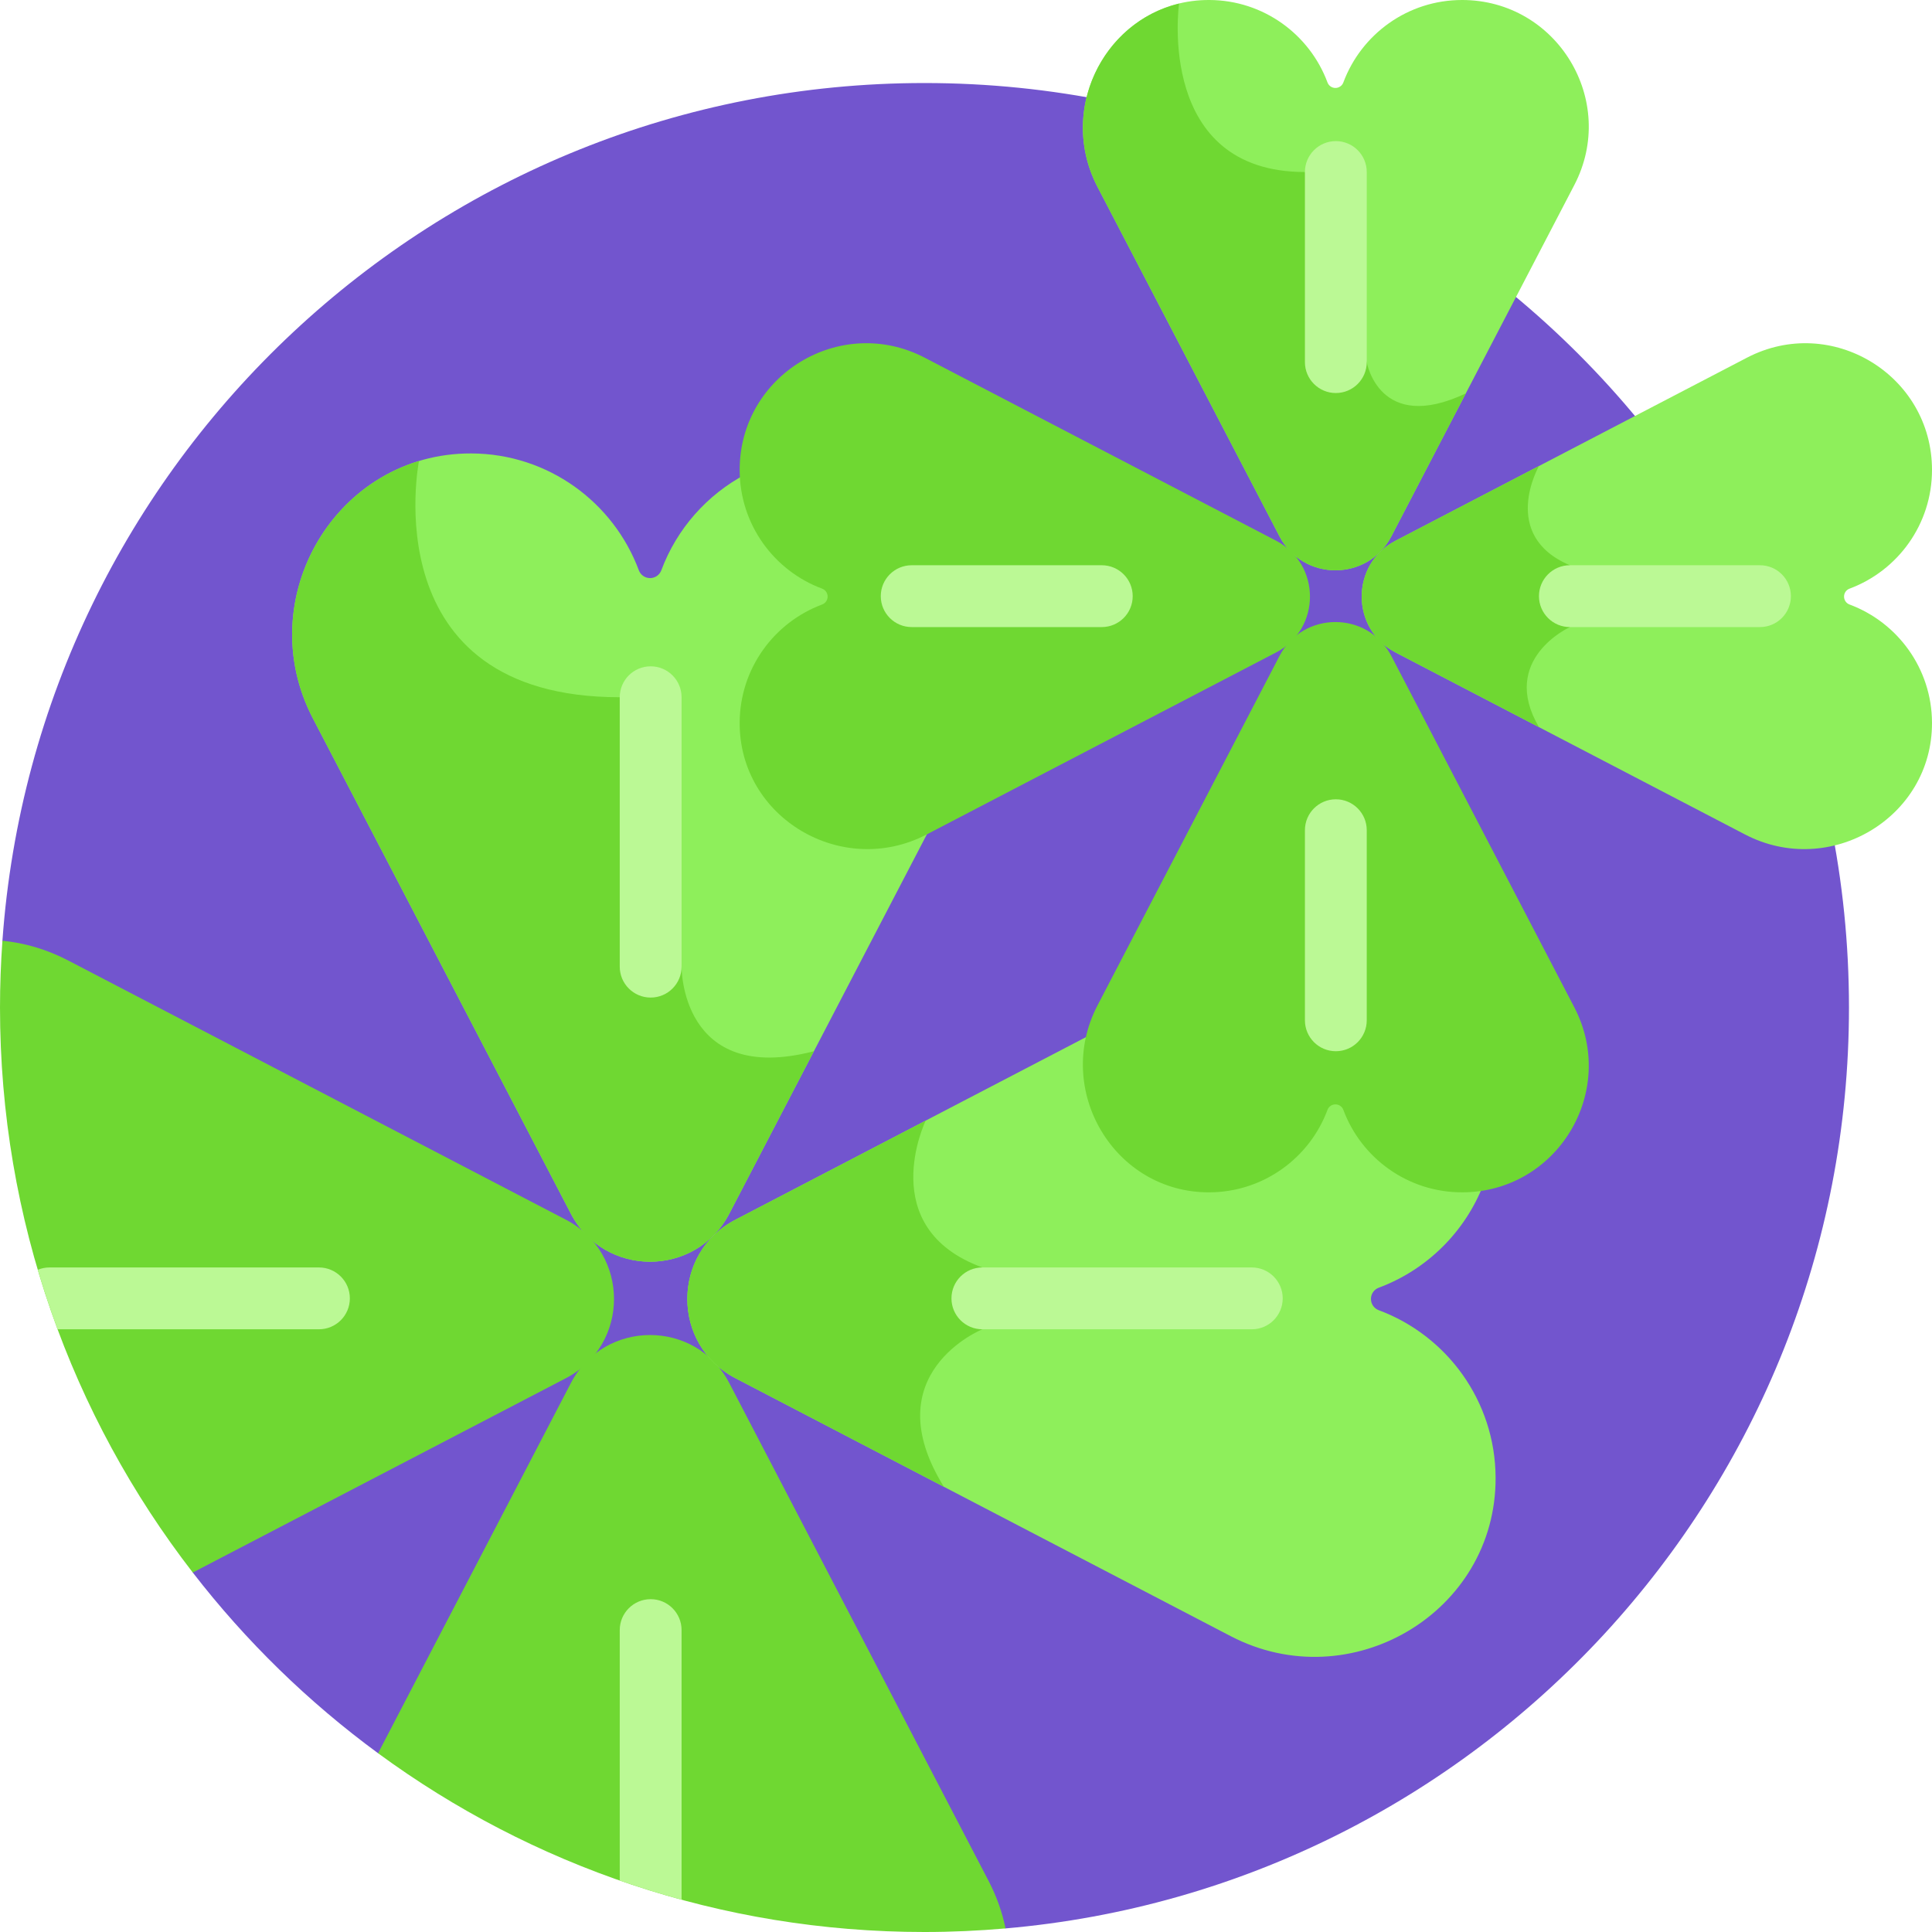
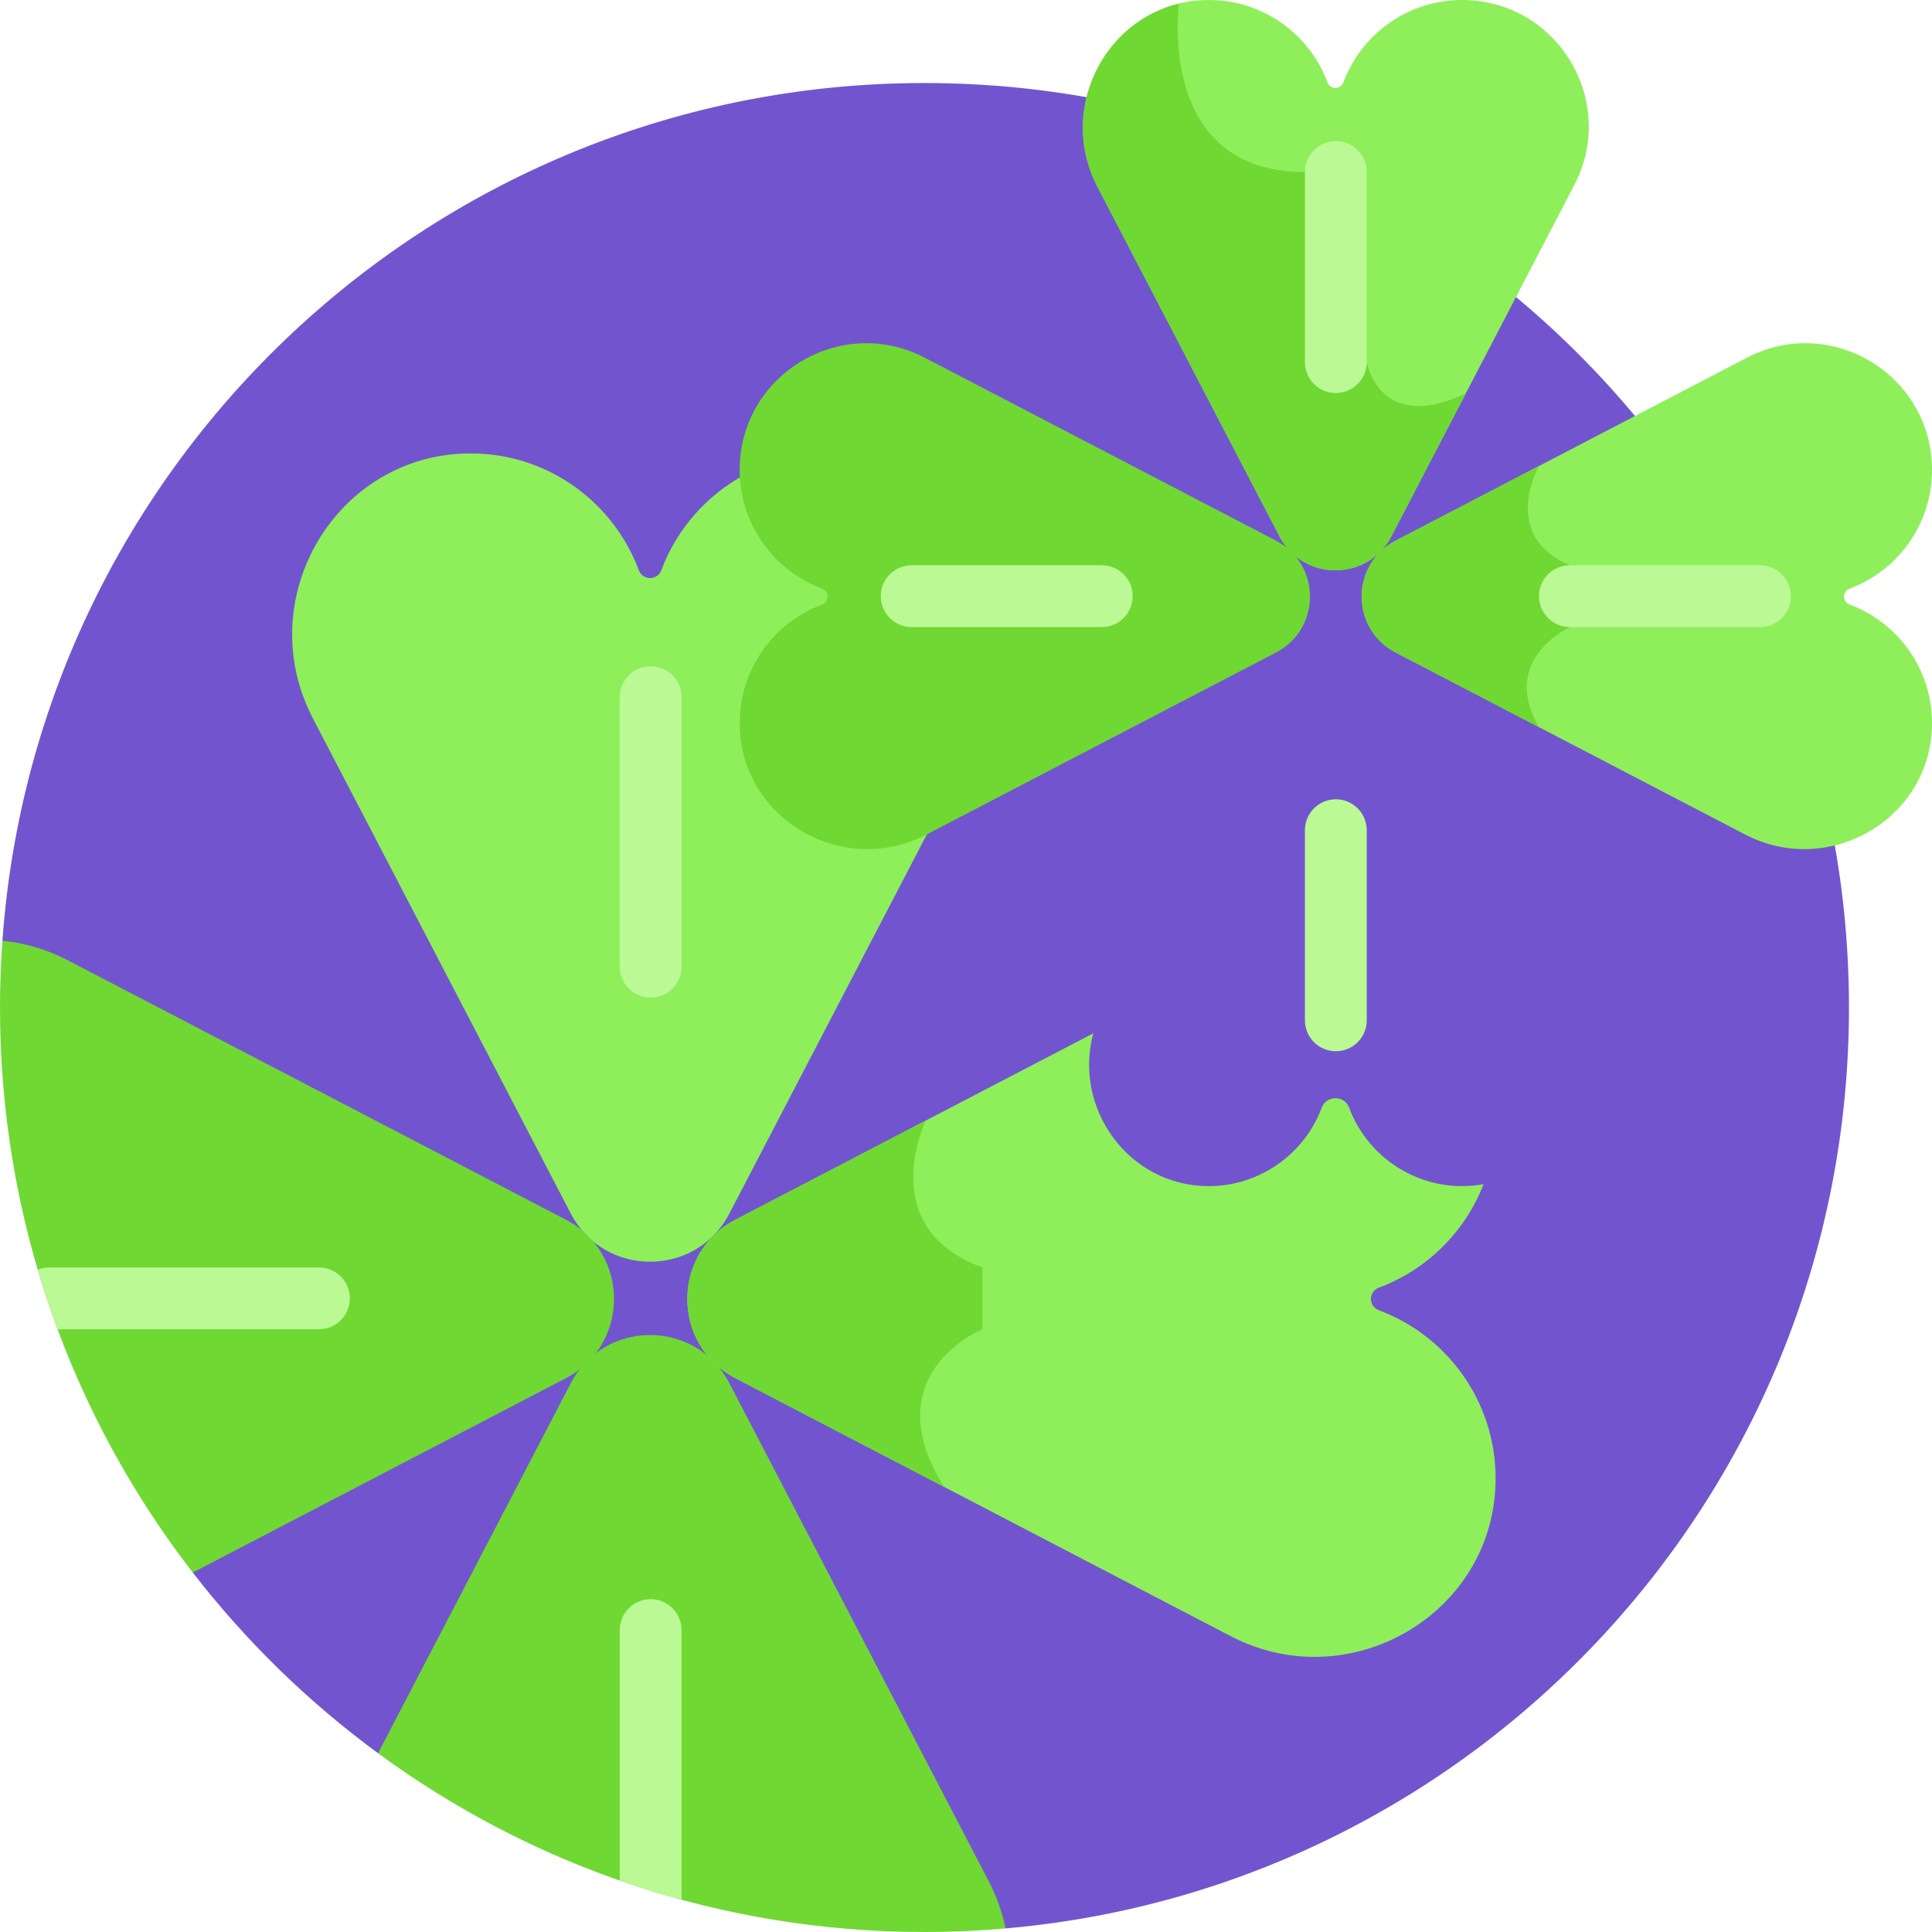
<svg xmlns="http://www.w3.org/2000/svg" id="Layer_1" enable-background="new 0 0 512 512" height="512" viewBox="0 0 512 512" width="512">
  <path d="m244.998 22.004c-129.356 0-235.286 100.254-244.356 227.3l50.447 167.435c14.045 18.162 30.583 34.293 49.104 47.887l166.289 46.426c125.245-10.883 223.515-115.981 223.515-244.05-.001-135.309-109.69-244.998-244.999-244.998z" fill="#7255ce" />
  <path d="m244.8 219.695c-21.429 11.155-47.233-4.291-47.141-28.173.051-13.208 8.404-25.178 20.784-29.786 3.36-1.251 3.352-6.03.004-7.273-12.096-4.497-20.307-16-20.746-28.837-10.289 5.423-18.352 14.502-22.448 25.516-.462 1.241-1.652 2.059-2.976 2.059-1.328 0-2.516-.824-2.98-2.068-6.709-18.028-24.035-30.89-44.382-30.969-35.787-.138-58.528 38.469-41.997 70.209l68.363 131.257c8.845 16.983 33.146 16.983 41.991 0l53.673-103.053z" fill="#8eef5b" />
-   <path d="m151.282 321.631c8.845 16.983 33.146 16.983 41.991 0l22.419-43.046c-35.424 9.203-35.067-22.411-35.067-22.411l-16.385-71.398c-65.71 0-53.206-62.606-53.206-62.606-27.389 8.293-42.386 40.805-28.115 68.204z" fill="#6fd832" />
  <path d="m244.998 512c7.24 0 14.402-.333 21.483-.948-.868-4.229-2.339-8.449-4.483-12.565l-68.725-131.953c-8.846-16.983-33.146-16.983-41.991 0l-51.09 98.092c40.567 29.775 90.628 47.374 144.806 47.374z" fill="#6fd832" />
  <path d="m149.98 323.242-131.952-68.726c-5.681-2.959-11.561-4.64-17.386-5.212-.418 5.846-.642 11.746-.642 17.698 0 56.395 19.066 108.33 51.088 149.737l98.892-51.506c16.983-8.846 16.983-33.146 0-41.991z" fill="#6fd832" />
  <path d="m365.381 347.216c-1.245-.463-2.068-1.651-2.068-2.979 0-1.325.818-2.514 2.059-2.976 12.737-4.737 22.889-14.777 27.785-27.434-15.731 2.809-30.429-6.309-35.621-20.275-1.243-3.347-6.023-3.355-7.274.005-4.597 12.356-16.581 20.783-29.911 20.783-21.2 0-35.987-20.538-30.622-40.497l-94.844 49.398c-16.983 8.846-16.983 33.146 0 41.992l131.257 68.362c31.74 16.532 70.348-6.21 70.209-41.996-.08-20.347-12.942-37.674-30.97-44.383z" fill="#8eef5b" />
  <path d="m260.341 352.274v-16.384c-28.775-10.492-15.023-38.916-15.023-38.916l-50.435 26.268c-16.983 8.846-16.983 33.146 0 41.992l55.259 28.781c-18.69-30.08 10.199-41.741 10.199-41.741z" fill="#6fd832" />
  <path d="m387.45 0c-14.416 0-26.703 9.094-31.45 21.857-.326.876-1.165 1.453-2.1 1.453-.937 0-1.775-.581-2.102-1.459-4.733-12.72-16.958-21.795-31.314-21.851-25.25-.098-41.296 27.143-29.632 49.538l48.235 92.611c6.241 11.983 23.387 11.983 29.628 0l48.49-93.102c11.633-22.335-4.572-49.047-29.755-49.047z" fill="#8eef5b" />
  <path d="m512 124.55c0 14.416-9.095 26.703-21.857 31.449-.876.326-1.453 1.165-1.453 2.1 0 .937.581 1.775 1.459 2.102 12.72 4.734 21.795 16.959 21.851 31.315.098 25.251-27.143 41.296-49.538 29.632l-92.611-48.235c-11.983-6.241-11.983-23.387 0-29.628l93.102-48.491c22.335-11.632 49.047 4.574 49.047 29.756z" fill="#8eef5b" />
-   <path d="m387.45 315.98c-14.416 0-26.703-9.094-31.45-21.857-.326-.876-1.165-1.453-2.1-1.453-.937 0-1.775.581-2.102 1.46-4.734 12.72-16.959 21.795-31.315 21.851-25.25.098-41.296-27.143-29.632-49.538l48.235-92.611c6.241-11.983 23.387-11.983 29.628 0l48.49 93.102c11.634 22.334-4.571 49.046-29.754 49.046z" fill="#6fd832" />
  <path d="m196.02 124.55c0 14.416 9.094 26.703 21.857 31.449.876.326 1.453 1.165 1.453 2.1 0 .937-.581 1.775-1.459 2.102-12.72 4.734-21.795 16.959-21.851 31.315-.098 25.251 27.143 41.296 49.538 29.632l92.611-48.235c11.983-6.241 11.983-23.387 0-29.628l-93.102-48.491c-22.335-11.632-49.047 4.574-49.047 29.756z" fill="#6fd832" />
  <g fill="#bbf995">
    <path d="m172.432 264.366c-4.525 0-8.193-3.667-8.193-8.193v-71.398c0-4.525 3.667-8.193 8.193-8.193s8.192 3.667 8.192 8.193v71.398c.001 4.525-3.666 8.193-8.192 8.193z" />
    <path d="m172.432 423.798c-4.525 0-8.193 3.667-8.193 8.193v66.369c5.378 1.877 10.841 3.571 16.383 5.076 0-.016.002-.031.002-.047v-71.398c.001-4.525-3.666-8.193-8.192-8.193z" />
    <path d="m84.524 335.889h-71.398c-1.101 0-2.15.22-3.109.614 1.575 5.334 3.32 10.595 5.242 15.771h69.264c4.525 0 8.193-3.668 8.193-8.193 0-4.524-3.667-8.192-8.192-8.192z" />
-     <path d="m331.739 352.275h-71.398c-4.525 0-8.193-3.668-8.193-8.193s3.667-8.193 8.193-8.193h71.398c4.525 0 8.193 3.667 8.193 8.193-.001 4.525-3.668 8.193-8.193 8.193z" />
    <path d="m354.01 278.584c-4.525 0-8.193-3.667-8.193-8.193v-50.377c0-4.525 3.667-8.193 8.193-8.193 4.525 0 8.193 3.668 8.193 8.193v50.377c0 4.526-3.668 8.193-8.193 8.193z" />
    <path d="m291.985 166.182h-50.377c-4.525 0-8.192-3.667-8.192-8.193s3.667-8.193 8.192-8.193h50.377c4.525 0 8.192 3.667 8.192 8.193s-3.667 8.193-8.192 8.193z" />
  </g>
  <path d="m369.852 172.913 37.992 19.788c-10.607-18.015 8.192-26.518 8.192-26.518v-16.385c-18.748-7.918-8.192-26.299-8.192-26.299l-37.992 19.788c-11.983 6.239-11.983 23.385 0 29.626z" fill="#6fd832" />
  <path d="m466.412 166.182h-50.377c-4.525 0-8.193-3.667-8.193-8.193s3.667-8.193 8.193-8.193h50.377c4.525 0 8.193 3.667 8.193 8.193s-3.668 8.193-8.193 8.193z" fill="#bbf995" />
  <path d="m362.203 95.964-16.385-50.376c-39.281 0-33.464-43.86-33.358-44.639-20.435 4.95-31.979 28.676-21.607 48.589l48.235 92.61c6.241 11.983 23.386 11.983 29.627 0l19.735-37.892c-23 10.875-26.247-8.292-26.247-8.292z" fill="#6fd832" />
  <path d="m354.01 104.157c-4.525 0-8.193-3.667-8.193-8.192v-50.377c0-4.525 3.667-8.193 8.193-8.193 4.525 0 8.193 3.667 8.193 8.193v50.377c0 4.525-3.668 8.192-8.193 8.192z" fill="#bbf995" />
</svg>